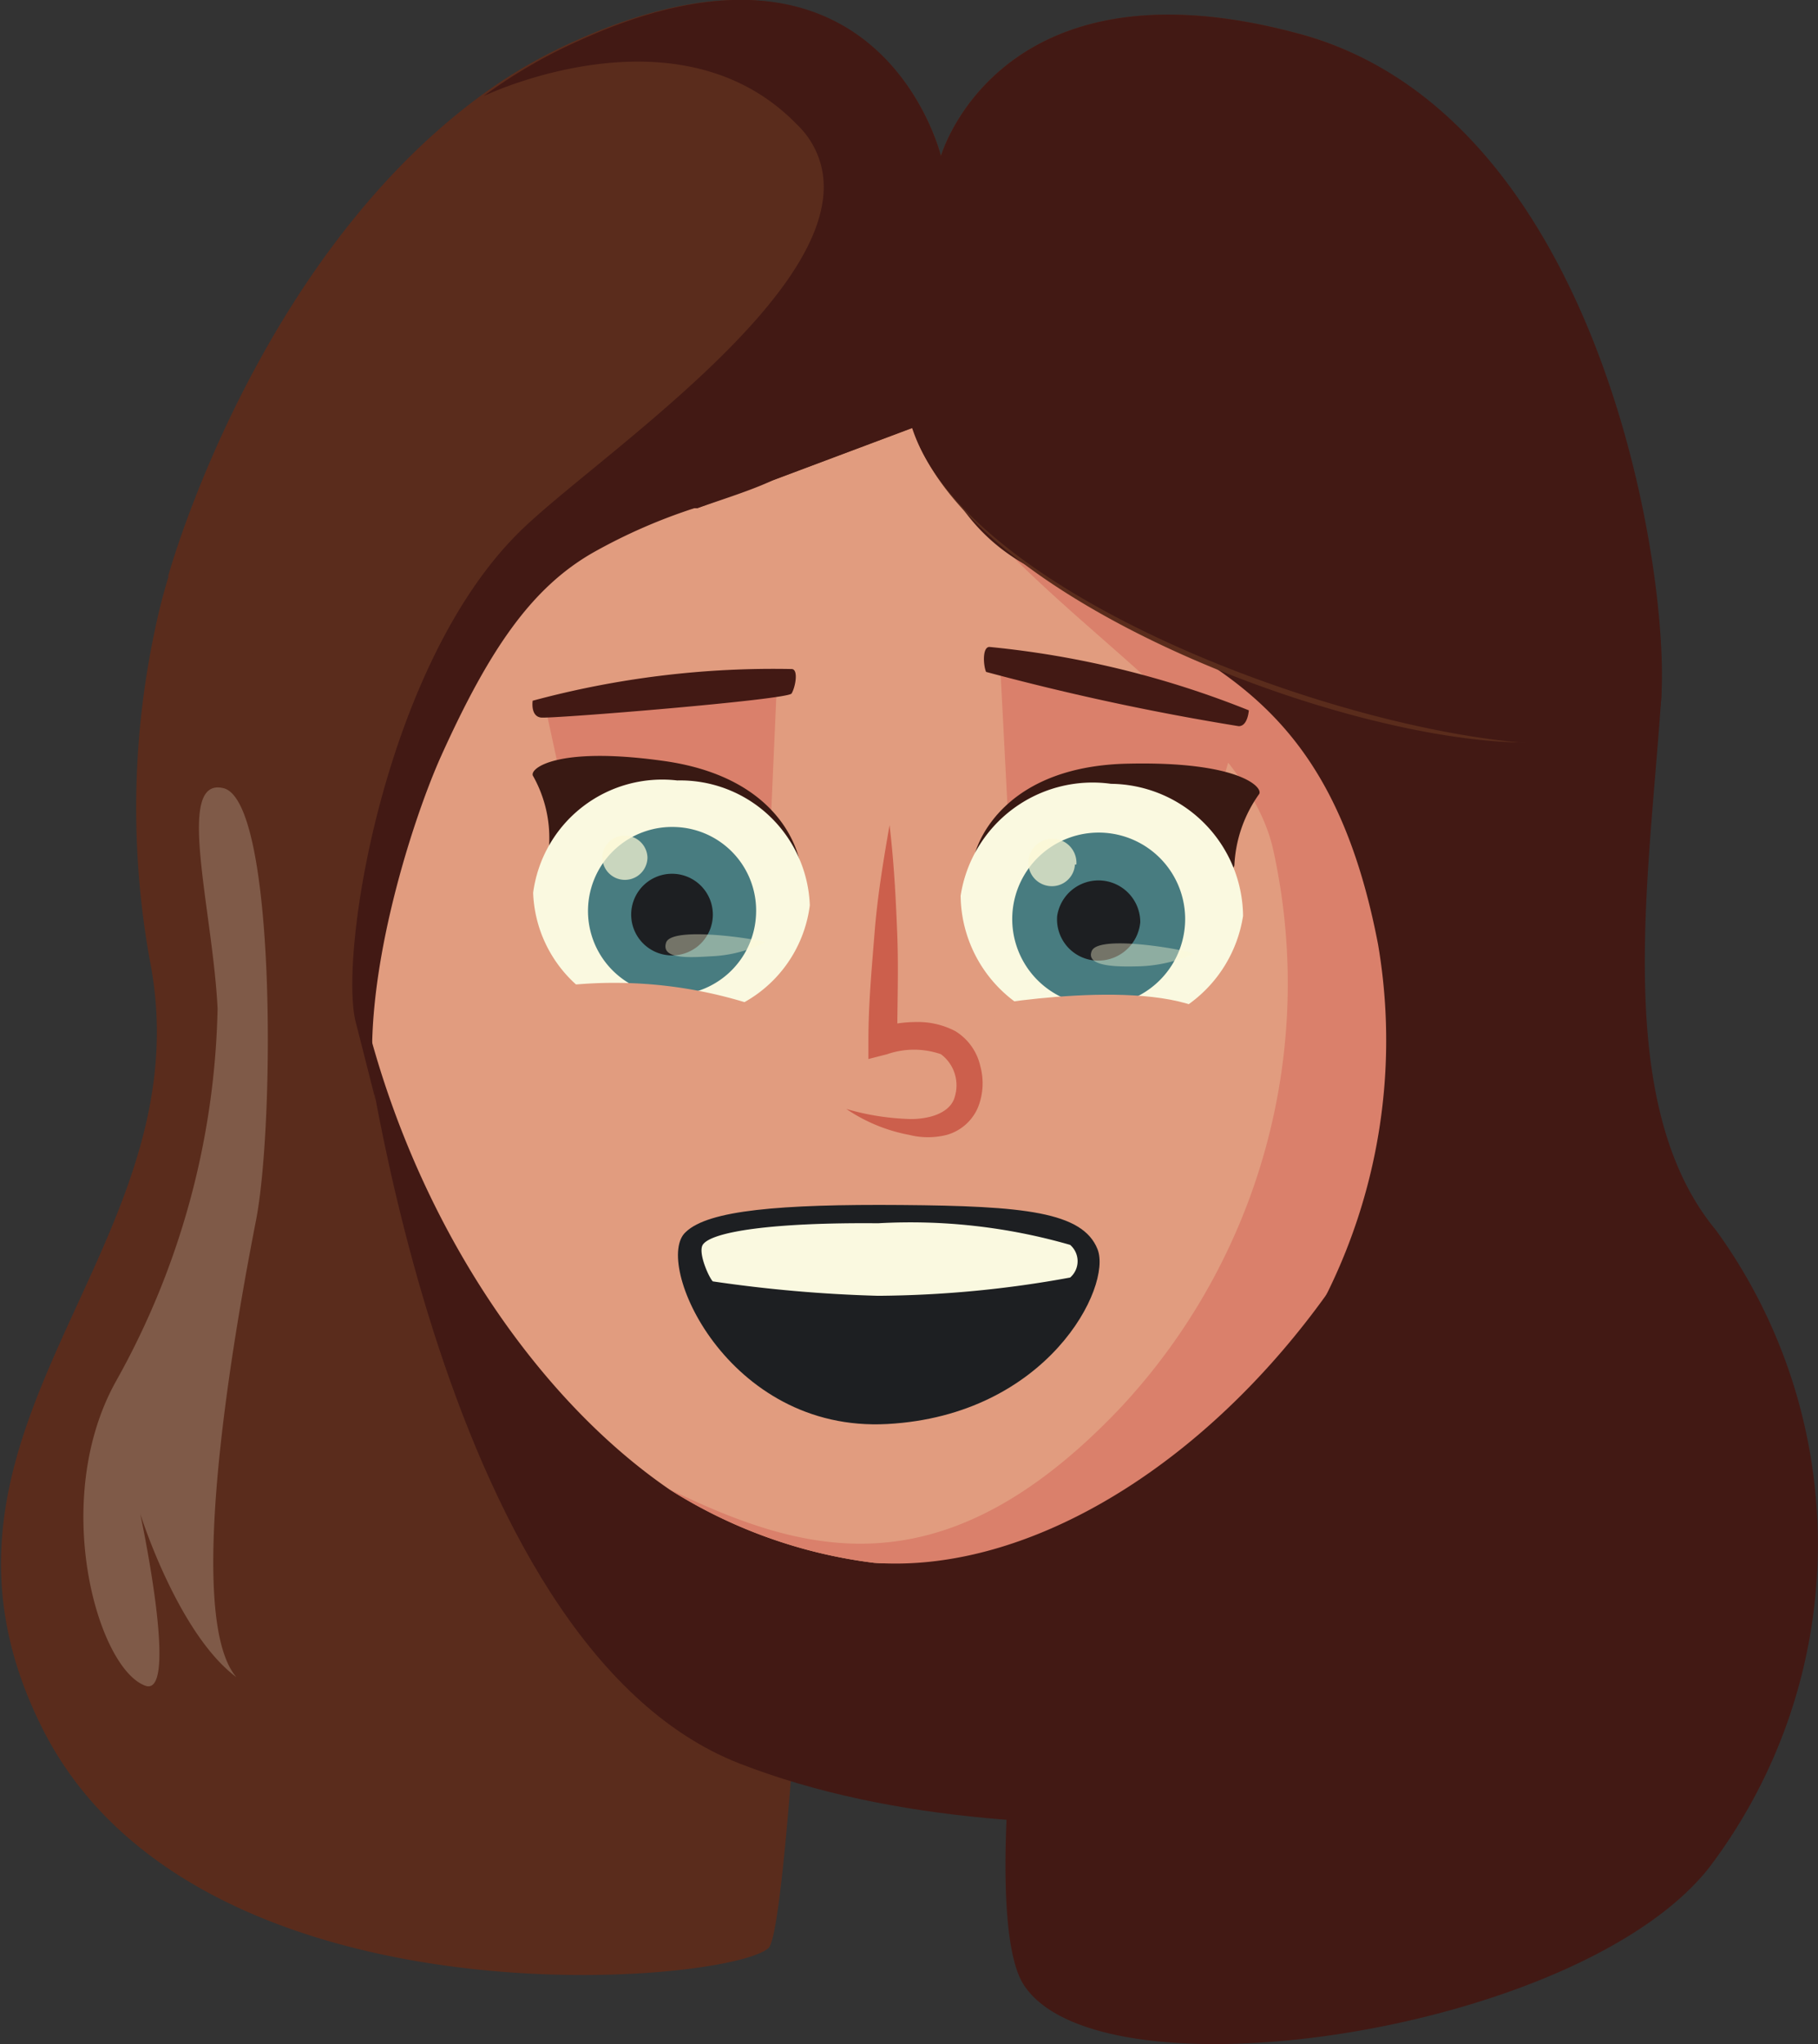
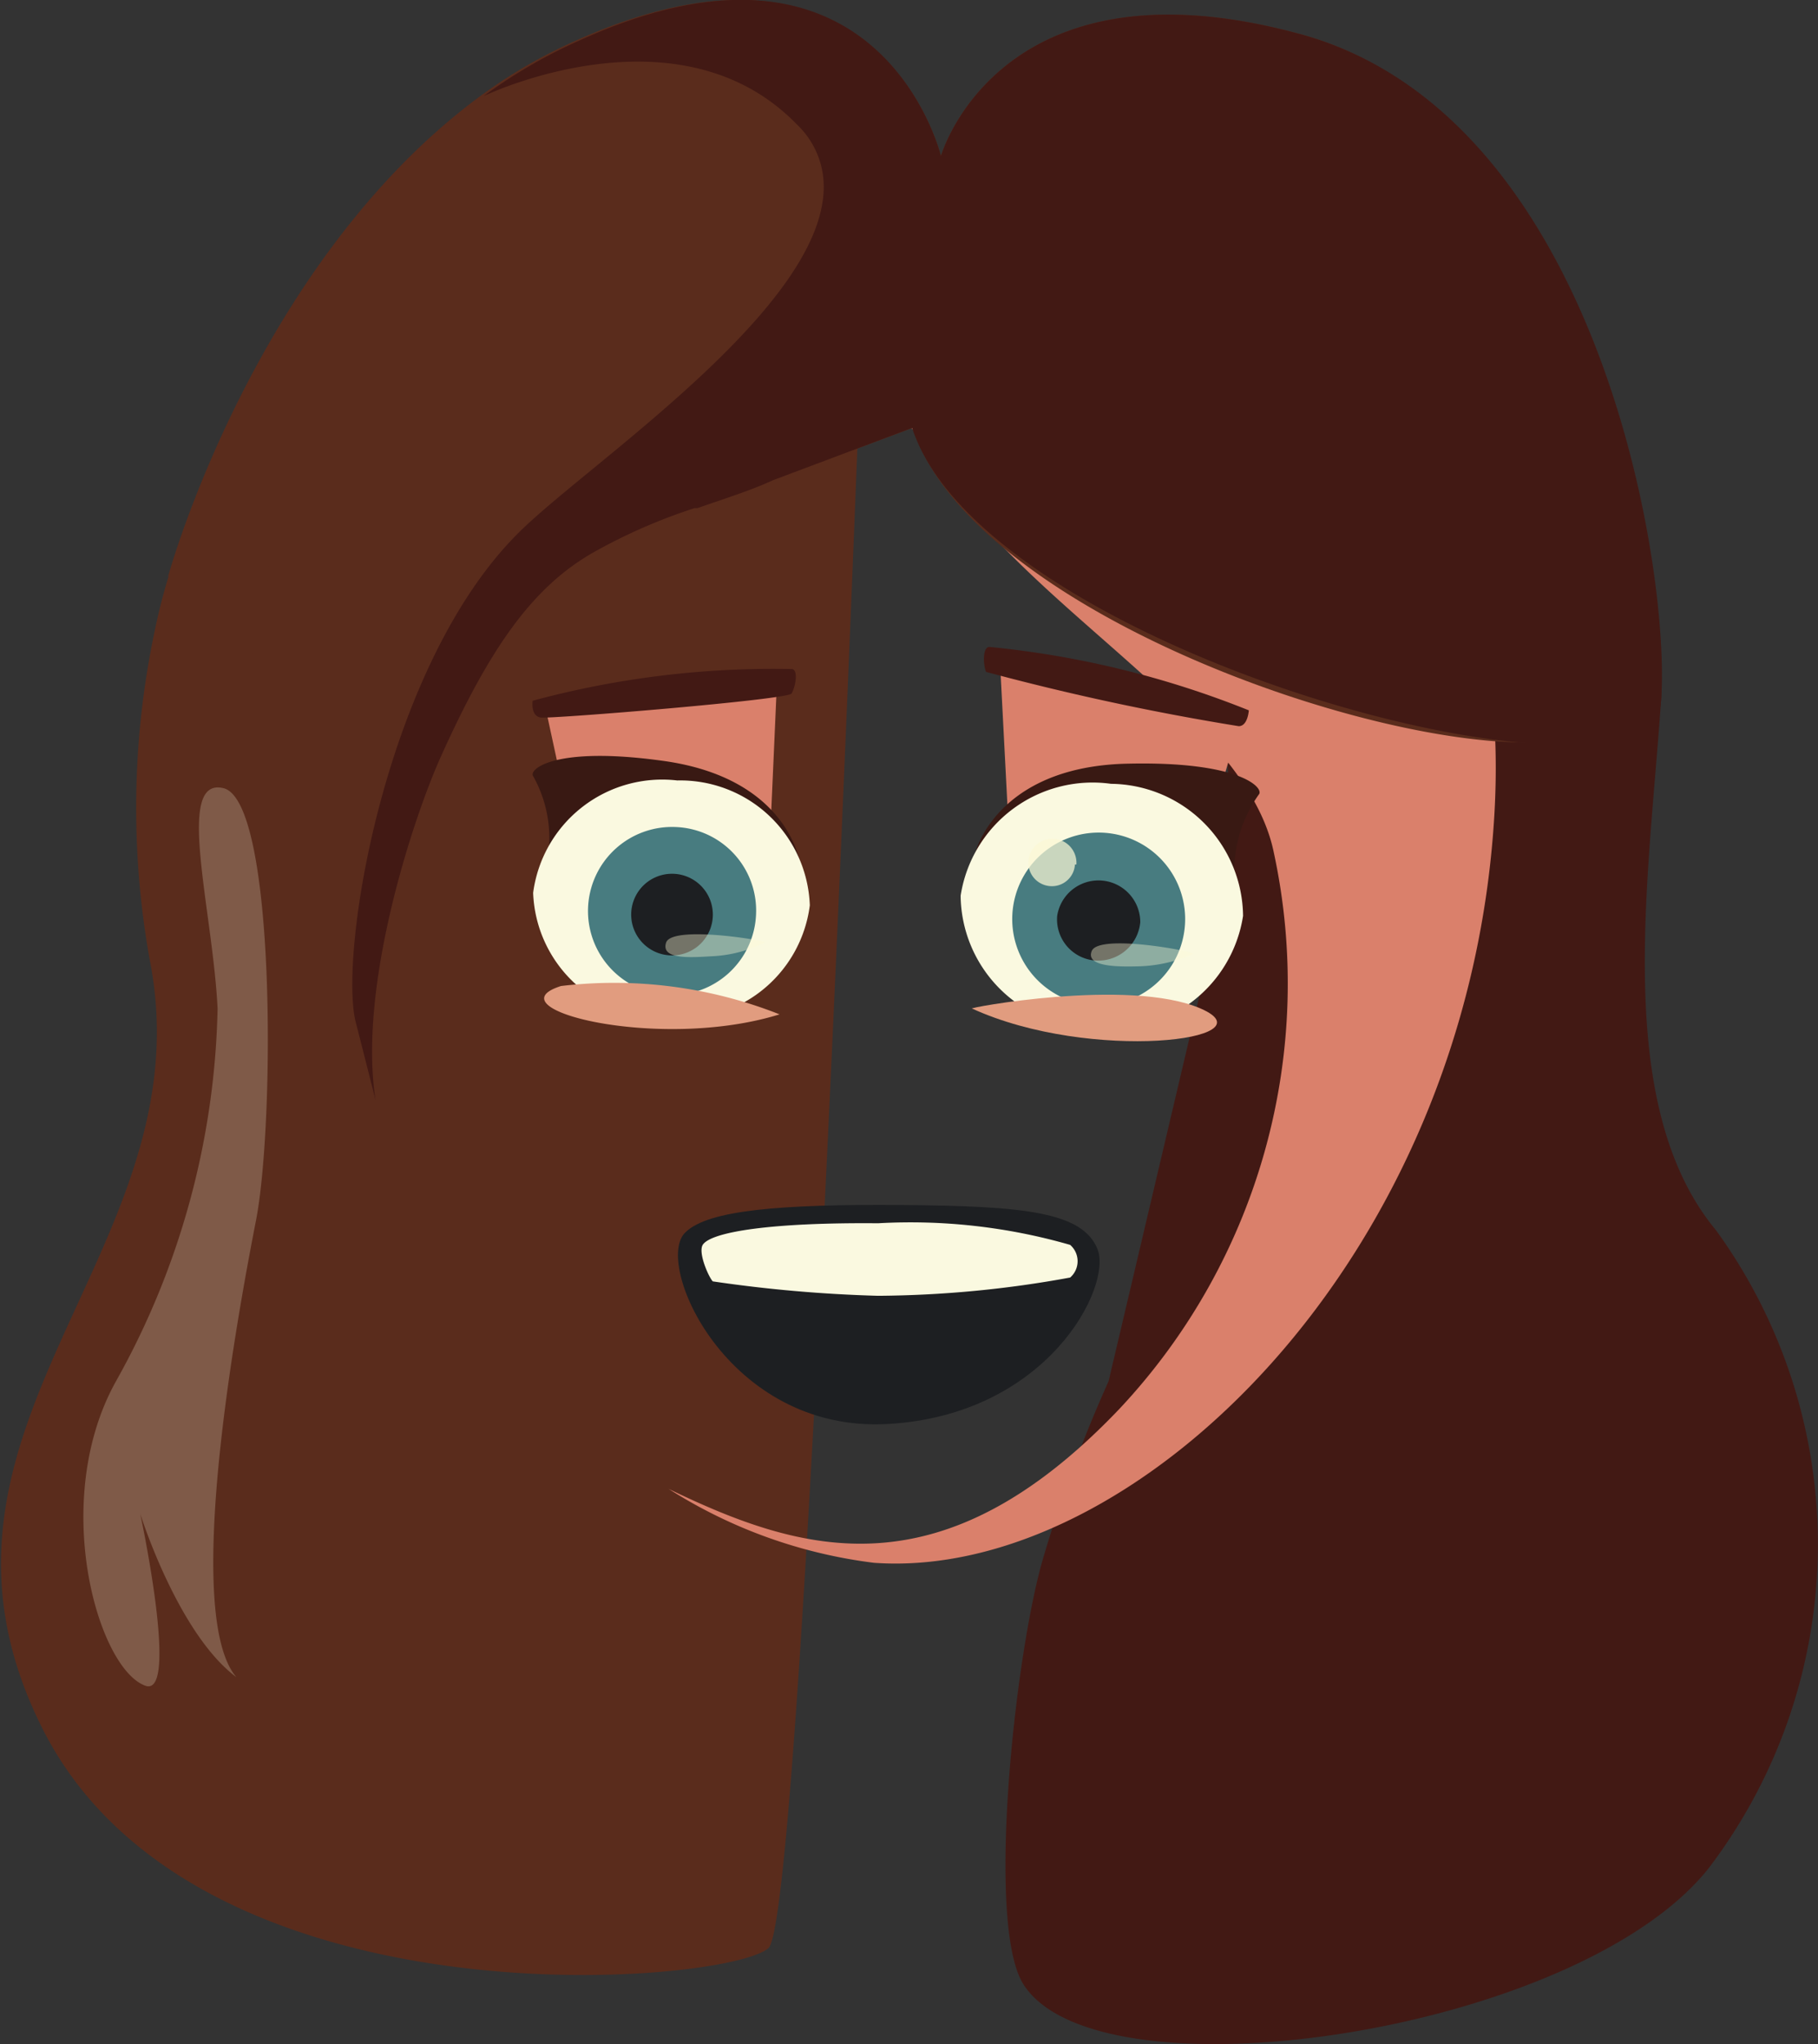
<svg xmlns="http://www.w3.org/2000/svg" viewBox="0 0 37.85 42.56">
  <rect x="0" y="0" width="37.85" height="42.56" fill="#333333" stroke="none" />
  <defs>
    <style>.cls-1{isolation:isolate;}.cls-2{fill:#5a2c1c;}.cls-3{fill:#421914;}.cls-4{fill:#e19c7f;}.cls-5{fill:#da806b;}.cls-6{fill:#1d1f22;}.cls-7{fill:#391913;}.cls-8{fill:#faf9e0;}.cls-9{fill:#487c80;}.cls-10,.cls-11{fill:#fbf9d6;}.cls-10{opacity:0.72;}.cls-11{opacity:0.39;}.cls-12{fill:#cc5f4c;}.cls-13{fill:#fbf4d9;opacity:0.23;mix-blend-mode:overlay;}</style>
  </defs>
  <g class="cls-1">
    <g id="Calque_2">
      <g id="Calque_1-2">
        <path class="cls-2" d="M16,40.56c-.84.77-12.11,1.77-15.19-4.72C-2.16,29.67,4.3,26,3.12,20a17.83,17.83,0,0,1,.1-6.86,12.45,12.45,0,0,1,2.41-5.2A10.36,10.36,0,0,1,8.3,5.56l.11-.07a26.45,26.45,0,0,1,2.33-1.27C15.31,2.06,18.1,2.6,18.1,2.6s0,.84-.09,2.27c0,.74-.06,1.64-.09,2.67C17.53,17.67,16.61,40,16,40.56Z" />
        <path class="cls-3" d="M35.58,38.89c-2.72,3.45-12.68,4.91-14.27,2.43-.79-1.23-.18-6.85.4-8.85a28.93,28.93,0,0,1,1.37-3.71L25.7,17.64l-.16-1.93L25.39,14l-.29-3.57-1-1.33L20,3.8l-.43-.55S23,1.67,27.53,4.36a14.41,14.41,0,0,1,4.18,3.58q.25.34.48.69c.14.21.27.43.39.65.93,1.67,2.13,3.53,2,5.34-.26,3.78-1,8.41,1.15,11A11.14,11.14,0,0,1,35.58,38.89Z" />
-         <path class="cls-3" d="M30.82,37.22s-9,2-15.42-.5S7.45,20.55,7.45,20.55l21.39,10Z" />
-         <path class="cls-4" d="M31.11,17c-.56,9.25-8.49,15.86-12.91,15.54A10.32,10.32,0,0,1,13.92,31h0C10,28.3,6.6,22.09,7.08,15.28,7.53,9,13.93,4.26,19.21,4.53a13.64,13.64,0,0,1,9.13,3.78C30.17,10.24,31.35,13,31.11,17Z" />
        <path class="cls-5" d="M31.11,17c-.56,9.25-7.5,15.92-12.91,15.54A10.32,10.32,0,0,1,13.92,31c2.79,1.35,5.69,2.22,9.39-1.67a12.94,12.94,0,0,0,3.21-11.58c-.59-2.89-5.37-5.17-7.15-8.3-1.94-3.38-8.49-.13-8.49-.13l.53-1.46,7.76-1,9.17,1.39C30.17,10.24,31.35,13,31.11,17Z" />
        <path class="cls-6" d="M14.28,25.65c-.7.61.85,4.18,4.19,4s4.69-2.86,4.38-3.64-1.54-.9-4.08-.92S14.75,25.2,14.28,25.65Z" />
-         <path class="cls-3" d="M20.39,3.31c-1.43,1.45-2.3,6.67,1,8.47,3.46,1.91,6.25,2.42,7.3,7.88a11.88,11.88,0,0,1-3.48,10.57l7.18-6.43s.84-9.07.76-9.94S32.28,8.21,32,8.05,20.39,3.31,20.39,3.31Z" />
        <path class="cls-2" d="M16.68,9.61a2.63,2.63,0,0,1-.59.35c-.45.21-1,.38-1.57.58h-.06a11.53,11.53,0,0,0-2.12.93,8.63,8.63,0,0,0-3.58,4.21,16.56,16.56,0,0,0-1.17,4,17.73,17.73,0,0,0,.14,6.55l-2.08-2.7-1.22-6s.46-2.24.9-4.32l.32-1.49c.2-.93.37-1.66.45-1.88A13,13,0,0,1,6.81,8.4,34.83,34.83,0,0,1,8.76,5C9,4.77,13.7,3.24,13.7,3.24l3.83.27C18.48,5.05,18.31,8.37,16.68,9.61Z" />
        <polygon class="cls-5" points="16.17 14.34 16.02 17.73 12.01 17.75 11.36 14.75 16.17 14.34" />
        <path class="cls-3" d="M16.48,13.93c.15,0,.08.38,0,.51s-5,.53-5.22.5-.17-.35-.17-.35A19.24,19.24,0,0,1,16.48,13.93Z" />
        <path class="cls-7" d="M16.66,18s-.21-1.8-2.87-2.16c-2.24-.31-2.79.18-2.69.32a2.64,2.64,0,0,1,.33,1.48C11.35,18.24,16.66,18,16.66,18Z" />
        <path class="cls-8" d="M16.86,18.85a2.7,2.7,0,0,1-3,2.34,2.7,2.7,0,0,1-2.76-2.6,2.71,2.71,0,0,1,3-2.34A2.7,2.7,0,0,1,16.86,18.85Z" />
        <path class="cls-9" d="M15.74,19.05a1.75,1.75,0,1,1-1.67-1.83A1.74,1.74,0,0,1,15.74,19.05Z" />
        <path class="cls-6" d="M14.84,19a.85.85,0,1,1-1.69-.08.85.85,0,0,1,1.69.08Z" />
-         <path class="cls-10" d="M13.48,17.85a.47.47,0,1,1-.94,0,.46.46,0,0,1,.49-.45A.47.47,0,0,1,13.48,17.85Z" />
        <path class="cls-11" d="M13.87,19.62c.14-.35,2-.05,2.06,0a2.73,2.73,0,0,1-1.1.29C14.44,19.93,13.74,20,13.87,19.62Z" />
        <path class="cls-4" d="M16.23,21.12a9.36,9.36,0,0,0-4.55-.59C10.2,21,13.72,21.9,16.23,21.12Z" />
        <path class="cls-8" d="M14.63,25.92c-.1.17.13.68.21.76a29,29,0,0,0,3.44.3,22.82,22.82,0,0,0,4-.38.45.45,0,0,0,0-.68,12,12,0,0,0-4-.45C16.05,25.45,14.8,25.65,14.63,25.92Z" />
-         <path class="cls-12" d="M18.52,17.18c.09.75.13,1.5.16,2.26s0,1.5,0,2.25l-.39-.29a2.64,2.64,0,0,1,.78-.12,1.67,1.67,0,0,1,.82.19,1.15,1.15,0,0,1,.52.73,1.35,1.35,0,0,1-.05.86,1,1,0,0,1-.65.57,1.6,1.6,0,0,1-.78,0,3.46,3.46,0,0,1-1.31-.54,5.26,5.26,0,0,0,1.34.21c.44,0,.84-.15.92-.47a.81.81,0,0,0-.29-.88,1.71,1.71,0,0,0-1.12,0l-.39.1v-.39c0-.75.07-1.51.13-2.26S18.39,17.93,18.52,17.18Z" />
        <path class="cls-13" d="M4.65,16.41c1.1.26,1.07,7,.68,9S3.8,33.6,4.92,34.92c-1.22-.91-2-3.4-2-3.4s.82,3.82.11,3.58c-1-.35-2-3.87-.61-6.35A16.53,16.53,0,0,0,4.53,21C4.43,18.94,3.64,16.17,4.65,16.41Z" />
        <path class="cls-2" d="M33.75,14.56C33.54,17.2,20.52,13.65,19,8.91L16.09,10l-1.57.58h-.06l-3.65.5-5.16.7L3.5,12S5.28,5.48,10,2l0,0a10.58,10.58,0,0,1,2-1.16C18.33-2,19.59,3.25,19.59,3.25S20.8-1,27.07.71,34,11.92,33.75,14.56Z" />
        <path class="cls-3" d="M34.58,14.62c-.21,2.63-14.06-1-15.59-5.71L16.09,10c-.45.21-1,.38-1.57.58h-.06a11.53,11.53,0,0,0-2.12.93c-1.27.73-2.15,2-3.16,4.24-.61,1.36-1.73,4.83-1.36,7.16,0,0-.41-1.62-.42-1.65-.34-1.48.63-7.44,3.41-10.18,1.51-1.5,6.85-5,6.3-7.57a1.8,1.8,0,0,0-.52-.92C14.21.14,10.37,1.86,10.07,2a10.58,10.58,0,0,1,2-1.16C18.33-2,19.59,3.25,19.59,3.25S20.8-1,27.07.71,34.8,12,34.58,14.62Z" />
        <polygon class="cls-5" points="25.79 15.12 24.92 18.12 21.03 17.84 20.83 13.98 25.79 15.12" />
        <path class="cls-3" d="M20.6,13.47c-.15,0-.13.38-.07.52a52.54,52.54,0,0,0,5.26,1.13c.19,0,.21-.33.21-.33A19.59,19.59,0,0,0,20.6,13.47Z" />
        <path class="cls-7" d="M20.3,17.77s.43-1.82,3.2-1.87c2.33-.05,2.82.51,2.71.64A2.77,2.77,0,0,0,25.7,18C25.7,18.68,20.3,17.77,20.3,17.77Z" />
        <path class="cls-8" d="M25.88,19.07a2.78,2.78,0,0,1-3.13,2.33A2.78,2.78,0,0,1,20,18.65a2.78,2.78,0,0,1,3.13-2.33A2.78,2.78,0,0,1,25.88,19.07Z" />
        <path class="cls-9" d="M24.67,19.26A1.8,1.8,0,1,1,23,17.34,1.8,1.8,0,0,1,24.67,19.26Z" />
        <path class="cls-6" d="M23.74,19.2a.88.88,0,0,1-.93.8.86.86,0,0,1-.8-.93.87.87,0,0,1,1.73.13Z" />
        <path class="cls-10" d="M22.38,18a.48.48,0,0,1-.52.45.49.49,0,0,1-.45-.52.49.49,0,0,1,1,.07Z" />
        <path class="cls-11" d="M22.73,19.8c.15-.36,2.09,0,2.12.06a3,3,0,0,1-1.14.26C23.31,20.13,22.59,20.14,22.73,19.8Z" />
        <path class="cls-4" d="M20.24,21C20.05,21,23.51,20.35,25,21S22.71,22.13,20.24,21Z" />
      </g>
    </g>
  </g>
</svg>